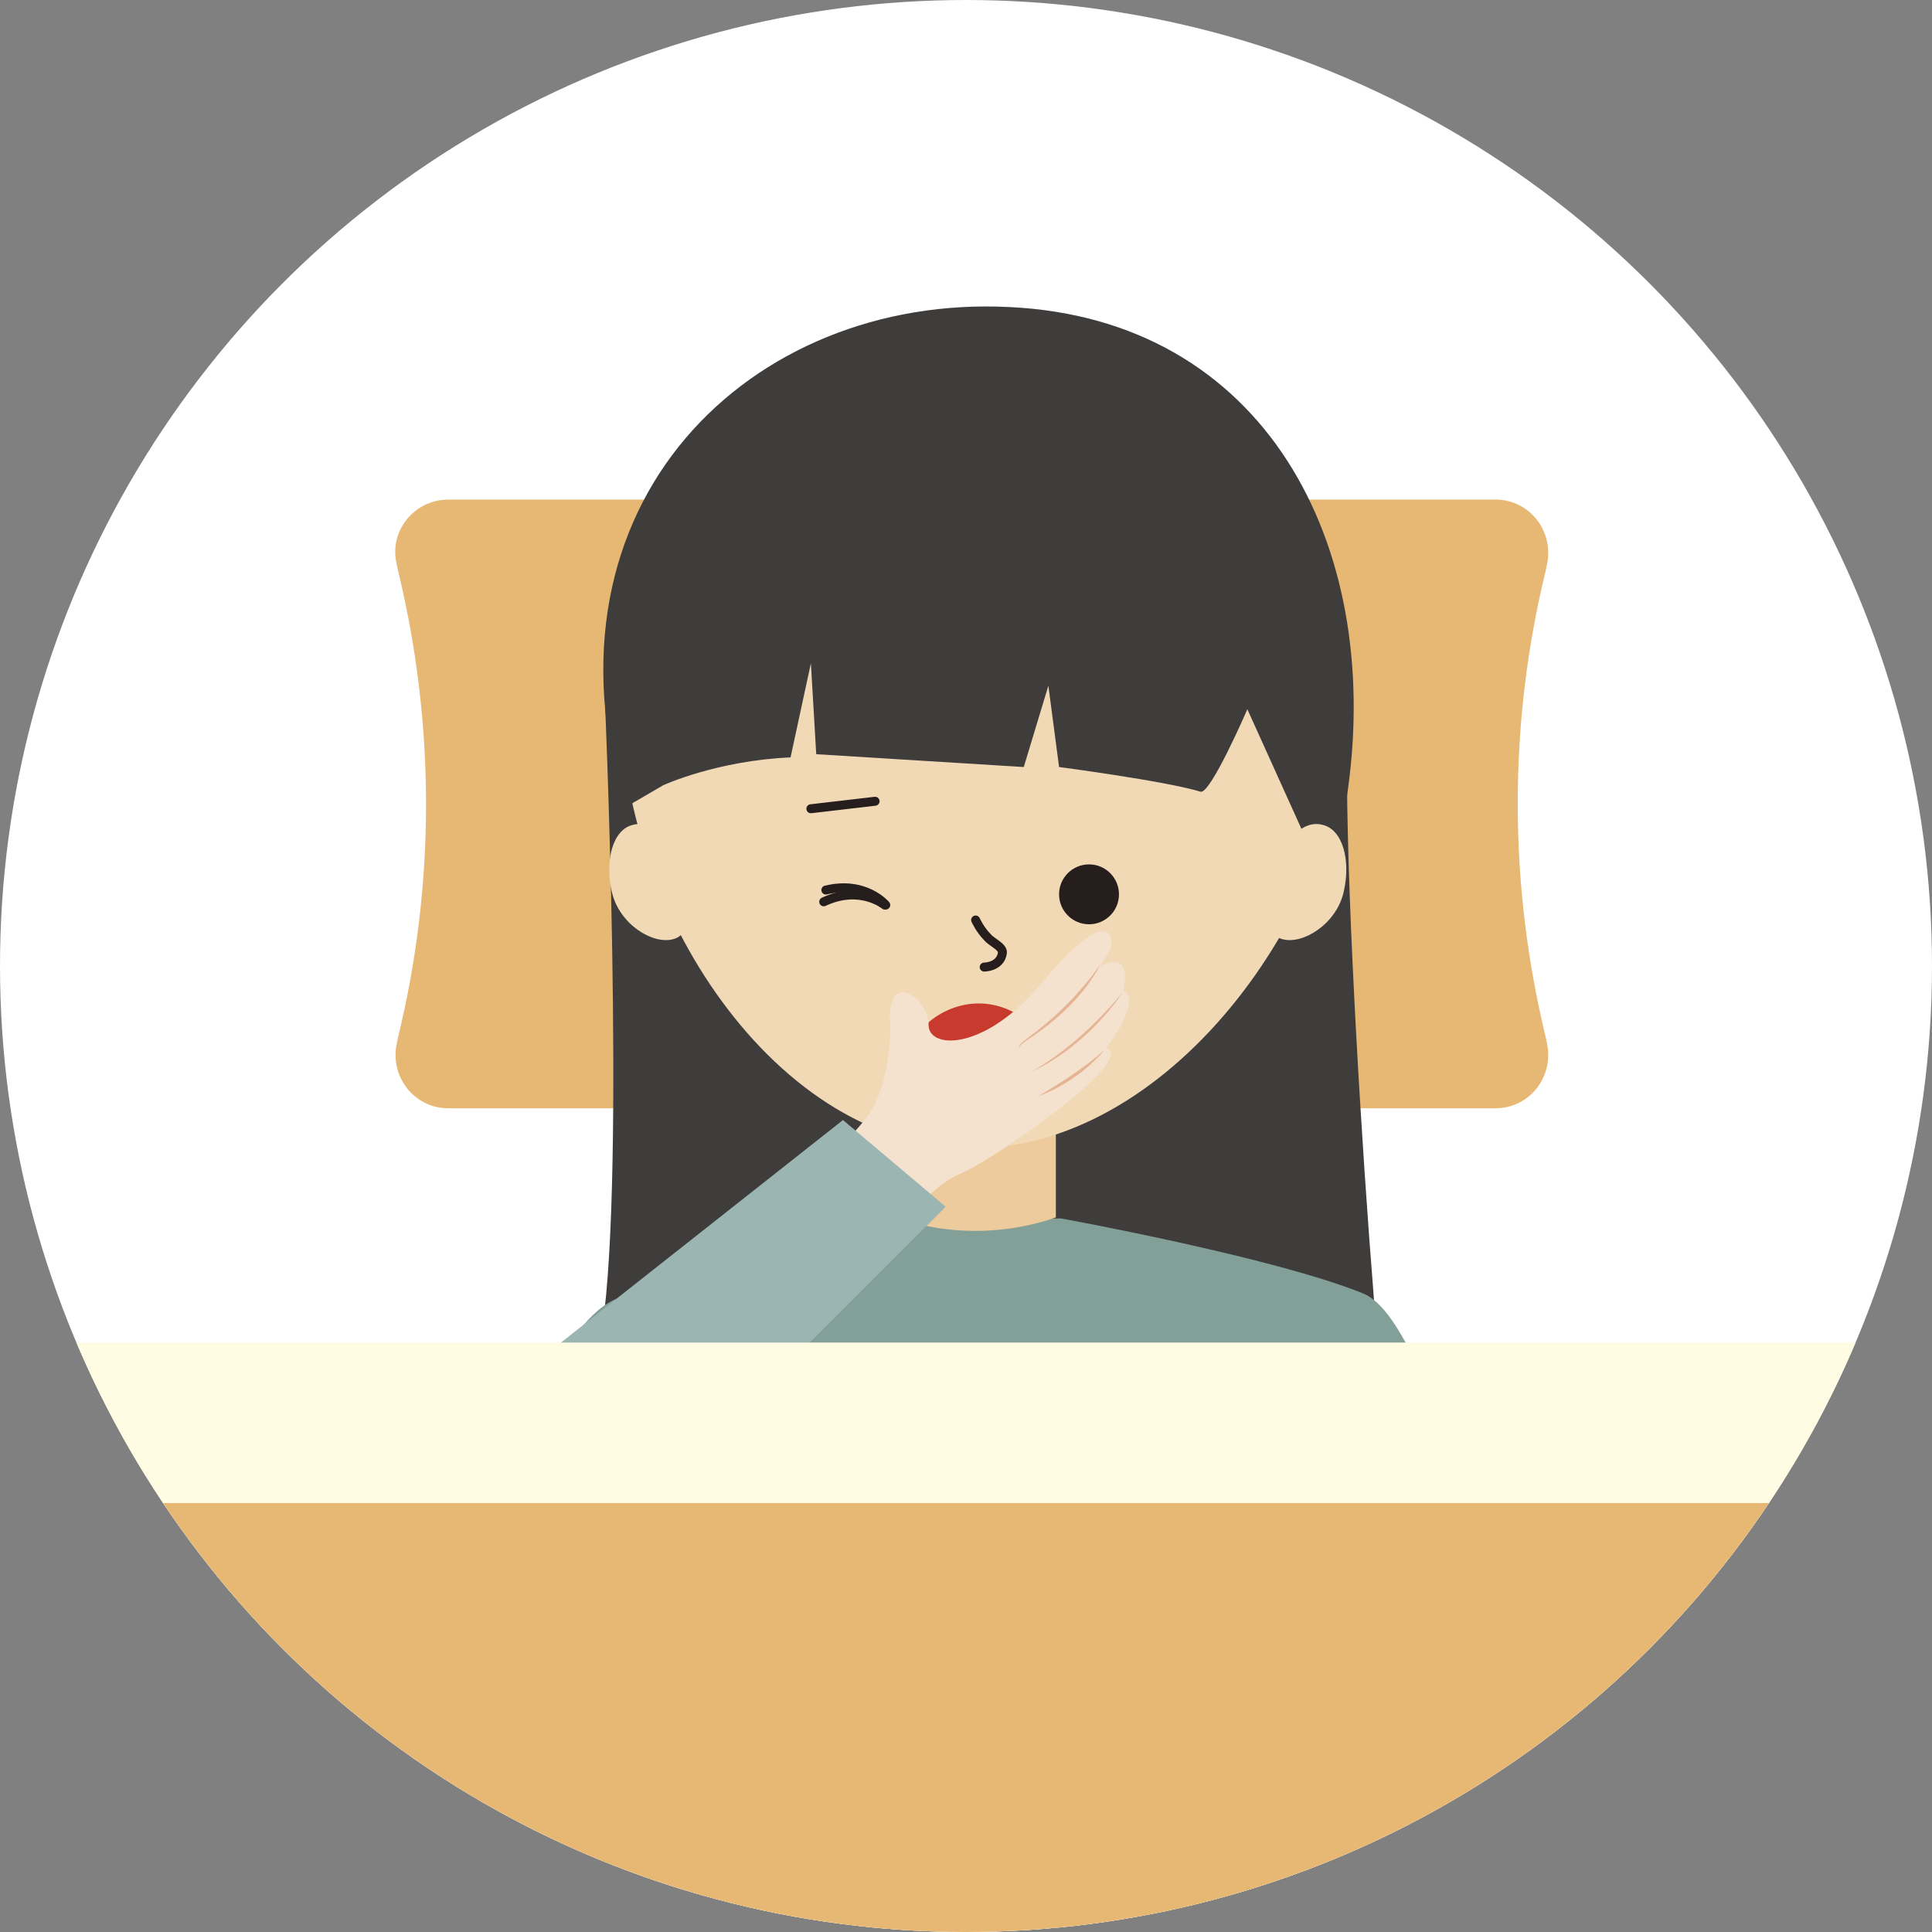
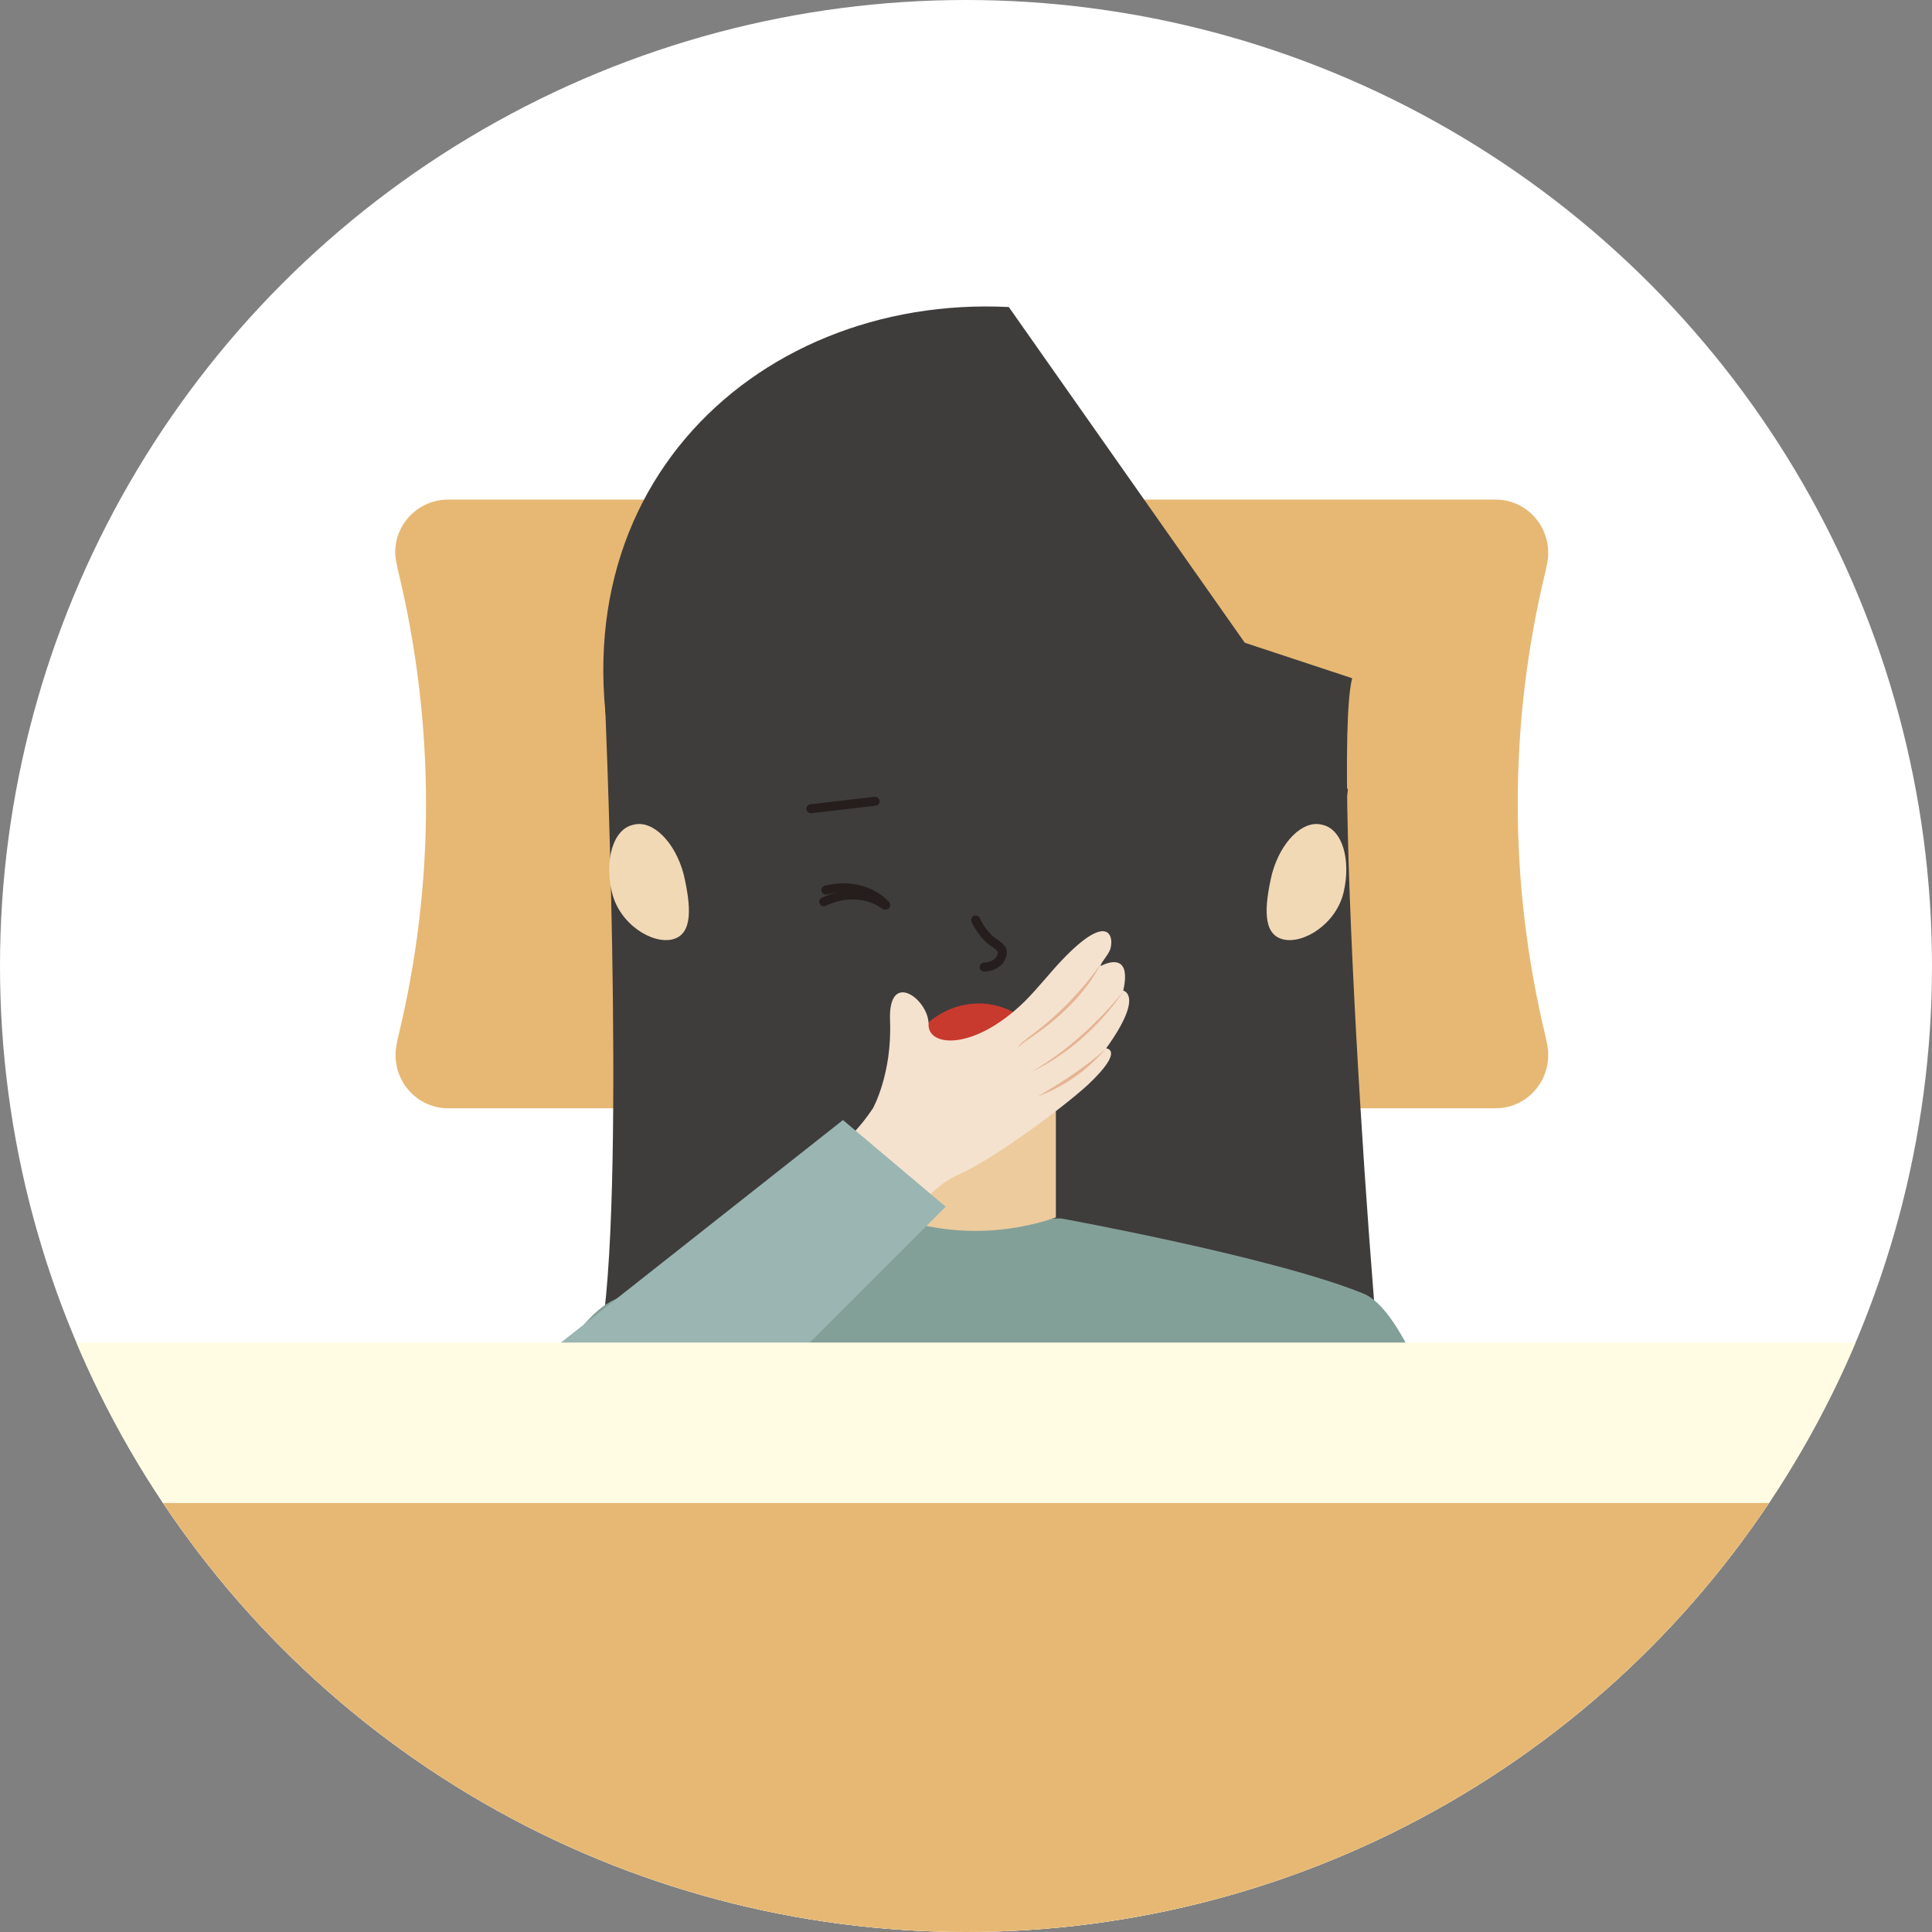
<svg xmlns="http://www.w3.org/2000/svg" xmlns:xlink="http://www.w3.org/1999/xlink" version="1.1" id="レイヤー_1" x="0px" y="0px" viewBox="0 0 180.6 180.6" style="enable-background:new 0 0 180.6 180.6;" xml:space="preserve">
  <rect x="0" y="0" width="180.6" height="180.6" fill="#808080" stroke="none" />
  <style type="text/css">
	.st0{clip-path:url(#SVGID_00000027591222047609507070000011306262271510652546_);}
	.st1{fill:#E7B873;}
	.st2{fill:#3F3C3C;}
	.st3{fill:#83A098;}
	.st4{fill:#EDCB9D;}
	.st5{fill:#F1D9B6;}
	.st6{fill:#251E1C;}
	.st7{fill:#F8EBD9;}
	.st8{fill:#C73A2D;}
	.st9{fill:#F4E2CF;}
	.st10{fill:#E5B494;}
	.st11{fill:#9AB5B2;}
	.st12{fill:#FFFCE3;}
	
		.st13{clip-path:url(#SVGID_00000027591222047609507070000011306262271510652546_);fill:none;stroke:#251E1C;stroke-width:0.838;stroke-linecap:round;stroke-linejoin:round;stroke-miterlimit:10;}
	.st14{fill:none;stroke:#251E1C;stroke-width:0.838;stroke-linecap:round;stroke-linejoin:round;stroke-miterlimit:10;}
	.st15{clip-path:url(#SVGID_00000027591222047609507070000011306262271510652546_);fill:#251E1C;}
</style>
  <g>
    <defs>
      <circle id="SVGID_1_" cx="90.3" cy="90.3" r="90.3" />
    </defs>
    <use xlink:href="#SVGID_1_" style="overflow:visible;fill:#FFFFFF;" />
    <clipPath id="SVGID_00000028309687296907228060000015098107978186759086_">
      <use xlink:href="#SVGID_1_" style="overflow:visible;" />
    </clipPath>
    <g style="clip-path:url(#SVGID_00000028309687296907228060000015098107978186759086_);">
      <path class="st1" d="M139.8,103.6H41.9c-3.2,0-5.5-3-4.8-6.1l0.1-0.5c3.5-14.3,3.5-29.3,0-43.7l-0.1-0.5c-0.8-3.1,1.6-6.1,4.8-6.1    h97.9c3.2,0,5.5,3,4.8,6.1l-0.1,0.5c-3.5,14.3-3.5,29.3,0,43.7l0.1,0.5C145.3,100.6,143,103.6,139.8,103.6z" />
      <path class="st2" d="M56.5,64.3c0,0,2,45-0.2,59.8s-2.4,12.8-2.4,12.8h76.3c-1.1,0-5.8-66-3.8-73.5c-29.8-9.9-31.1-9.9-31.1-9.9    L56.5,64.3z" />
      <g>
        <path class="st3" d="M68.1,143.5c-14.6,0-23.1-7.8-14-19.1c1.2-1.5,2.4-2.6,3.8-3.1c9-3.8,26.2-7.4,26.2-7.4h15.1     c0,0,19.8,3.6,28.2,7c1.8,0.7,3.5,3.4,5.1,6.8c5.3,11.7-3.2,15.8-16,15.8H68.1z" />
        <path class="st4" d="M98.7,113.8l-0.9,0.3c-4.4,1.3-9.1,1.3-13.5-0.1l-0.7-0.2V99.5h15.1V113.8z" />
      </g>
-       <path class="st5" d="M126,67.7c-1.1,18.7-17.7,40.7-36.4,39.6c-18.7-1.1-32.6-24.9-31.5-43.6c1.1-18.7,17.2-33,36-31.9    C112.8,32.8,127.1,48.9,126,67.7z" />
-       <path class="st2" d="M126,73.8c-0.4,3-0.6,4.4-0.9,4.6l-3.3-0.6l-5.2-11.5c0,0-3.5,8.1-4.4,7.7C108.9,73,99,71.7,99,71.7l-1-7.6    l-2.3,7.6l-19.4-1.2L75.8,62l-1.9,8.8C67,71.1,62,73.4,62,73.4l-3.6,2.1c-8.6-28.5,11.8-48,35.9-46.8    C118.2,29.8,129.2,50.8,126,73.8z" />
+       <path class="st2" d="M126,73.8c-0.4,3-0.6,4.4-0.9,4.6l-3.3-0.6l-5.2-11.5c0,0-3.5,8.1-4.4,7.7C108.9,73,99,71.7,99,71.7l-1-7.6    l-2.3,7.6l-19.4-1.2L75.8,62l-1.9,8.8C67,71.1,62,73.4,62,73.4l-3.6,2.1c-8.6-28.5,11.8-48,35.9-46.8    z" />
      <path class="st5" d="M118.9,81.7c-0.7,3-0.9,5.6,1,6.1c1.9,0.5,5-1.4,5.7-4.4c0.7-3-0.1-5.9-2-6.3    C121.8,76.6,119.7,78.7,118.9,81.7z" />
      <path class="st5" d="M63.9,81.7c0.7,3,0.9,5.6-1,6.1c-1.9,0.5-5-1.4-5.7-4.4c-0.7-3,0.1-5.9,2-6.3C61,76.6,63.1,78.7,63.9,81.7z" />
      <path class="st6" d="M94.1,109.1" />
      <rect x="38.7" y="128.7" class="st7" width="109.3" height="31" />
      <path class="st8" d="M97.9,98.6c0,2.1-2.9,3.8-6.4,3.8c-3.6,0-6.4-1.7-6.4-3.8s2.9-4.8,6.4-4.8C95,93.8,97.9,96.6,97.9,98.6z" />
      <g>
        <path class="st9" d="M81.6,103.6c0,0,1.8-3.2,1.6-8.2c-0.2-4.9,3.7-1.9,3.6,0.4c0,2.1,4.3,2.4,9-2.2c0.6-0.6,1.4-1.5,2-2.2     c5.5-6.5,6.4-4.2,6-2.7c-0.2,0.6-1,1.4-0.9,1.6c0,0,3-1.7,2.1,2.3c0,0,2,0.4-1.6,5.4c0,0,1.8,0.1-1.7,3.4     c-2.4,2.2-8.9,7-12.1,8.4c-3.2,1.4-5.8,5.7-5.8,5.7l-7.1-7.1C76.5,108.5,79.3,107.1,81.6,103.6z" />
        <g>
          <path class="st10" d="M95.2,98c0.1-0.5,0.6-0.7,0.9-1c2.6-1.9,4.9-4.2,6.8-6.9c-1.5,2.9-4,5.2-6.7,7      C95.8,97.4,95.4,97.6,95.2,98L95.2,98z" />
        </g>
        <g>
          <path class="st10" d="M96.4,100.2c3.3-1.9,6.2-4.6,8.6-7.5C102.8,95.9,99.8,98.6,96.4,100.2L96.4,100.2z" />
        </g>
        <g>
          <path class="st10" d="M97,102.5c2.2-1.3,4.4-2.7,6.3-4.4C101.6,100.1,99.4,101.6,97,102.5L97,102.5z" />
        </g>
        <path class="st11" d="M78.8,104.7L40.4,135c-3.1,2.7-4.2,9.4-2.5,12.3l0,0c2.4,4.2,10.4,5.4,14.7,1.3l35.8-35.8L78.8,104.7z" />
      </g>
      <path class="st12" d="M-24.9,195v-63.8c0-3.2,2.6-5.7,5.7-5.7h216.8c3.2,0,5.7,2.6,5.7,5.7V195H-24.9z" />
      <path class="st1" d="M182.8,195H-4.5v-40.6c0-7.7,6.2-13.9,13.9-13.9h159.6c7.7,0,13.9,6.2,13.9,13.9V195z" />
    </g>
    <line style="clip-path:url(#SVGID_00000028309687296907228060000015098107978186759086_);fill:none;stroke:#251E1C;stroke-width:0.838;stroke-linecap:round;stroke-linejoin:round;stroke-miterlimit:10;" x1="81.8" y1="74.9" x2="75.8" y2="75.6" />
    <path style="clip-path:url(#SVGID_00000028309687296907228060000015098107978186759086_);fill:none;stroke:#251E1C;stroke-width:0.838;stroke-linecap:round;stroke-linejoin:round;stroke-miterlimit:10;" d="   M91.2,86c0,0,0.4,0.9,1.1,1.6c0.4,0.5,1.5,0.9,1.4,1.5c-0.2,1.3-1.7,1.3-1.7,1.3" />
    <g style="clip-path:url(#SVGID_00000028309687296907228060000015098107978186759086_);">
      <path class="st14" d="M82.8,84.6c0,0-1.9-2.3-5.6-1.4" />
      <path class="st14" d="M82.7,84.6c0,0-2.3-1.9-5.7-0.3" />
    </g>
-     <circle style="clip-path:url(#SVGID_00000028309687296907228060000015098107978186759086_);fill:#251E1C;" cx="101.8" cy="83.6" r="2.8" />
  </g>
</svg>